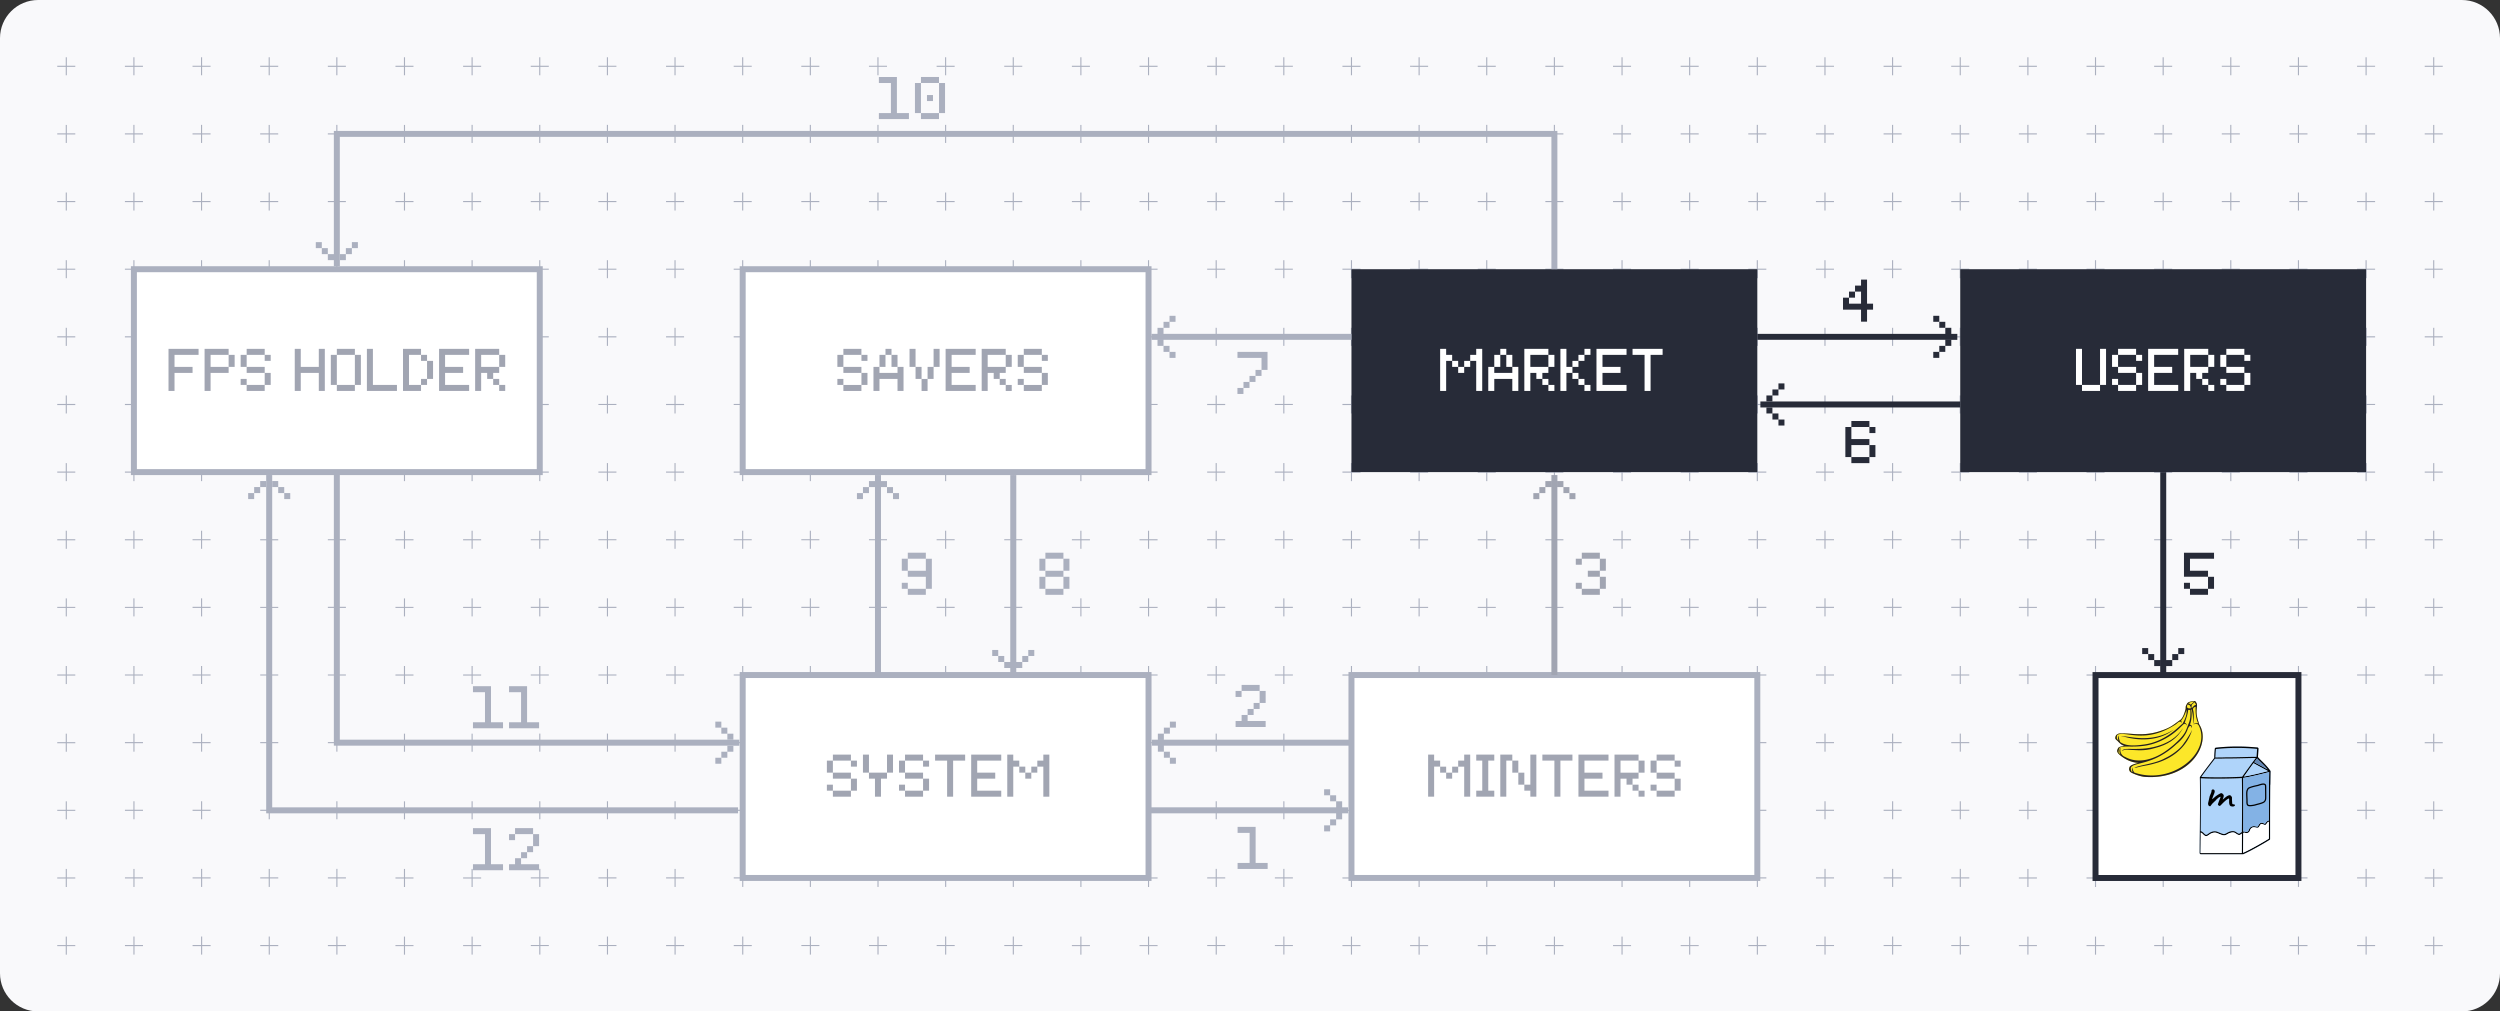
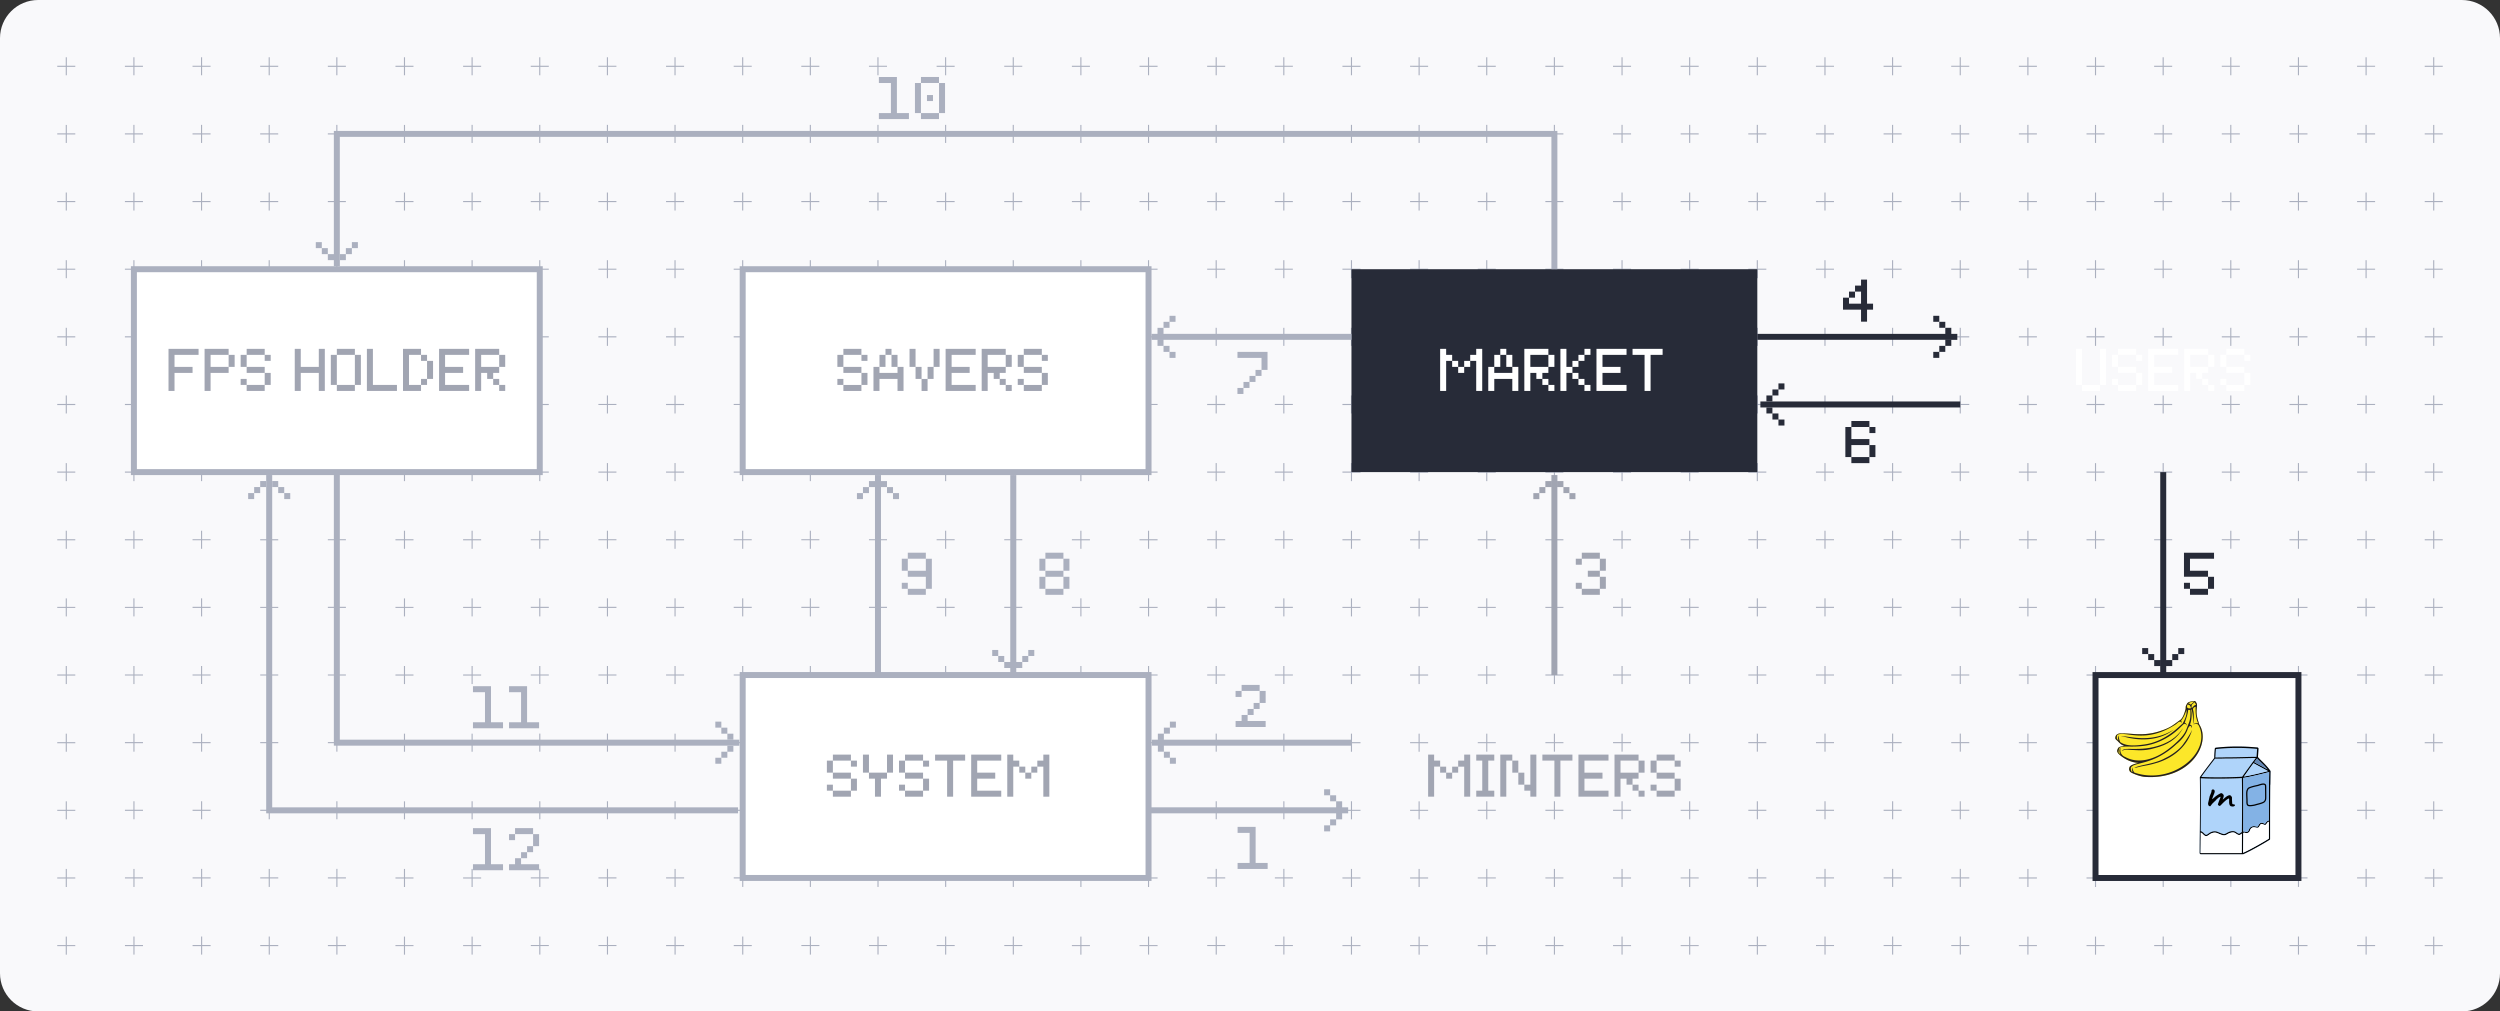
<svg xmlns="http://www.w3.org/2000/svg" width="786" height="318" fill="none">
  <rect width="100%" height="100%" fill="#333333" stroke="none" />
  <path fill="#F9F9FB" d="M0 12C0 5.373 5.373 0 12 0h762c6.627 0 12 5.373 12 12v294c0 6.627-5.373 12-12 12H12c-6.627 0-12-5.373-12-12V12Z" />
  <path stroke="#ABB0BF" stroke-miterlimit="10" stroke-width=".35" d="M464.6 20.84h5.67m-2.84 2.83V18m-2.83 24.1h5.67m-2.84 2.84v-5.67m-2.83 24.1h5.67m-2.84 2.83v-5.67m-2.83 24.11h5.67m-2.84 2.83V81.8m-2.83 24.1h5.67m-2.84 2.84v-5.67m-2.83 24.1h5.67m-2.84 2.83v-5.67m-2.83 24.1h5.67m-2.84 2.84v-5.67m-2.83 24.1h5.67m-2.84 2.84v-5.67m-2.83 24.1h5.67m-2.84 2.83v-5.67m-2.83 24.1h5.67m-2.84 2.84v-5.67m-2.83 24.1h5.67m-2.84 2.84v-5.67m-2.83 24.1h5.67m-2.84 2.83v-5.67m-2.83 24.1h5.67m-2.84 2.84v-5.67m-2.83 24.1h5.67m-2.84 2.84v-5.67M422.061 20.84h5.68m-2.841 2.83V18m-2.839 24.1h5.68m-2.841 2.84v-5.67m18.43-18.43H449m-2.83 2.83V18m-2.84 24.1H449m-2.83 2.84v-5.67m-24.109 24.1h5.68M424.9 66.2v-5.67m-2.839 24.11h5.68m-2.841 2.83V81.8m18.43-18.43H449m-2.83 2.83v-5.67m-2.84 24.11H449m-2.83 2.83V81.8m-24.109 24.1h5.68m-2.841 2.84v-5.67m-2.839 24.1h5.68M424.9 130v-5.67m18.43-18.43H449m-2.83 2.84v-5.67m-2.84 24.1H449m-2.83 2.83v-5.67m-24.109 24.1h5.68m-2.841 2.84v-5.67m-2.839 24.1h5.68m-2.841 2.84v-5.67m18.43-18.44H449m-2.83 2.84v-5.67m-2.84 24.1H449m-2.83 2.84v-5.67m-24.109 24.1h5.68m-2.841 2.83v-5.67m-2.839 24.1h5.68m-2.841 2.84v-5.67m18.43-18.43H449m-2.83 2.83v-5.67m-2.84 24.1H449m-2.83 2.84v-5.67m-24.109 24.1h5.68m-2.841 2.84v-5.67m-2.839 24.1h5.68m-2.841 2.83v-5.67m18.43-18.43H449m-2.83 2.84v-5.67m-2.84 24.1H449m-2.83 2.83v-5.67m-24.109 24.1h5.68m-2.841 2.84v-5.67m-2.839 24.1h5.68m-2.841 2.84v-5.67m18.43-18.44H449m-2.83 2.84v-5.67m-2.84 24.1H449m-2.83 2.84v-5.67M379.529 20.84h5.67m-2.83 2.83V18m-2.84 24.1h5.67m-2.83 2.84v-5.67m18.432-18.43h5.67m-2.84 2.83V18m-2.83 24.1h5.67m-2.84 2.84v-5.67m-24.102 24.1h5.67m-2.83 2.83v-5.67m-2.84 24.11h5.67m-2.83 2.83V81.8m18.432-18.43h5.67m-2.84 2.83v-5.67m-2.83 24.11h5.67m-2.84 2.83V81.8m-24.102 24.1h5.67m-2.83 2.84v-5.67m-2.84 24.1h5.67m-2.83 2.83v-5.67m18.432-18.43h5.67m-2.84 2.84v-5.67m-2.83 24.1h5.67m-2.84 2.83v-5.67m-24.102 24.1h5.67m-2.83 2.84v-5.67m-2.84 24.1h5.67m-2.83 2.84v-5.67m18.432-18.44h5.67m-2.84 2.84v-5.67m-2.83 24.1h5.67m-2.84 2.84v-5.67m-24.102 24.1h5.67m-2.83 2.83v-5.67m-2.84 24.1h5.67m-2.83 2.84v-5.67m18.432-18.43h5.67m-2.84 2.83v-5.67m-2.83 24.1h5.67m-2.84 2.84v-5.67m-24.102 24.1h5.67m-2.83 2.84v-5.67m-2.84 24.1h5.67m-2.83 2.83v-5.67m18.432-18.43h5.67m-2.84 2.84v-5.67m-2.83 24.1h5.67m-2.84 2.83v-5.67m-24.102 24.1h5.67m-2.83 2.84v-5.67m-2.84 24.1h5.67m-2.83 2.84v-5.67m18.432-18.44h5.67m-2.84 2.84v-5.67m-2.83 24.1h5.67m-2.84 2.84v-5.67M337 20.84h5.67m-2.84 2.83V18M337 42.1h5.67m-2.84 2.84v-5.67m18.43-18.43h5.68m-2.84 2.83V18m-2.84 24.1h5.68m-2.84 2.84v-5.67M337 63.37h5.67m-2.84 2.83v-5.67M337 84.64h5.67m-2.84 2.83V81.8m18.43-18.43h5.68m-2.84 2.83v-5.67m-2.84 24.11h5.68m-2.84 2.83V81.8M337 105.9h5.67m-2.84 2.84v-5.67m-2.83 24.1h5.67m-2.84 2.83v-5.67m18.43-18.43h5.68m-2.84 2.84v-5.67m-2.84 24.1h5.68M361.1 130v-5.67m-24.1 24.1h5.67m-2.84 2.84v-5.67M337 169.7h5.67m-2.84 2.84v-5.67m18.43-18.44h5.68m-2.84 2.84v-5.67m-2.84 24.1h5.68m-2.84 2.84v-5.67m-24.1 24.1h5.67m-2.84 2.83v-5.67m-2.83 24.1h5.67m-2.84 2.84v-5.67m18.43-18.43h5.68m-2.84 2.83v-5.67m-2.84 24.1h5.68m-2.84 2.84v-5.67M337 233.5h5.67m-2.84 2.84v-5.67m-2.83 24.1h5.67m-2.84 2.83v-5.67m18.43-18.43h5.68m-2.84 2.84v-5.67m-2.84 24.1h5.68m-2.84 2.83v-5.67m-24.1 24.1h5.67m-2.84 2.84v-5.67M337 297.3h5.67m-2.84 2.84v-5.67m18.43-18.44h5.68m-2.84 2.84v-5.67m-2.84 24.1h5.68m-2.84 2.84v-5.67M294.471 20.84h5.67m-2.84 2.83V18m-2.83 24.1h5.67m-2.84 2.84v-5.67m18.429-18.43h5.67m-2.83 2.83V18m-2.84 24.1h5.67m-2.83 2.84v-5.67m-24.099 24.1h5.67m-2.84 2.83v-5.67m-2.83 24.11h5.67m-2.84 2.83V81.8m18.429-18.43h5.67m-2.83 2.83v-5.67m-2.84 24.11h5.67m-2.83 2.83V81.8m-24.099 24.1h5.67m-2.84 2.84v-5.67m-2.83 24.1h5.67m-2.84 2.83v-5.67m18.429-18.43h5.67m-2.83 2.84v-5.67m-2.84 24.1h5.67m-2.83 2.83v-5.67m-24.099 24.1h5.67m-2.84 2.84v-5.67m-2.83 24.1h5.67m-2.84 2.84v-5.67m18.429-18.44h5.67m-2.83 2.84v-5.67m-2.84 24.1h5.67m-2.83 2.84v-5.67m-24.099 24.1h5.67m-2.84 2.83v-5.67m-2.83 24.1h5.67m-2.84 2.84v-5.67m18.429-18.43h5.67m-2.83 2.83v-5.67m-2.84 24.1h5.67m-2.83 2.84v-5.67m-24.099 24.1h5.67m-2.84 2.84v-5.67m-2.83 24.1h5.67m-2.84 2.83v-5.67m18.429-18.43h5.67m-2.83 2.84v-5.67m-2.84 24.1h5.67m-2.83 2.83v-5.67m-24.099 24.1h5.67m-2.84 2.84v-5.67m-2.83 24.1h5.67m-2.84 2.84v-5.67m18.429-18.44h5.67m-2.83 2.84v-5.67m-2.84 24.1h5.67m-2.83 2.84v-5.67M251.93 20.84h5.67m-2.83 2.83V18m-2.84 24.1h5.67m-2.83 2.84v-5.67m18.429-18.43h5.67m-2.84 2.83V18m-2.83 24.1h5.67m-2.84 2.84v-5.67m-24.099 24.1h5.67m-2.83 2.83v-5.67m-2.84 24.11h5.67m-2.83 2.83V81.8m18.429-18.43h5.67m-2.84 2.83v-5.67m-2.83 24.11h5.67m-2.84 2.83V81.8m-24.099 24.1h5.67m-2.83 2.84v-5.67m-2.84 24.1h5.67m-2.83 2.83v-5.67m18.429-18.43h5.67m-2.84 2.84v-5.67m-2.83 24.1h5.67m-2.84 2.83v-5.67m-24.099 24.1h5.67m-2.83 2.84v-5.67m-2.84 24.1h5.67m-2.83 2.84v-5.67m18.429-18.44h5.67m-2.84 2.84v-5.67m-2.83 24.1h5.67m-2.84 2.84v-5.67m-24.099 24.1h5.67m-2.83 2.83v-5.67m-2.84 24.1h5.67m-2.83 2.84v-5.67m18.429-18.43h5.67m-2.84 2.83v-5.67m-2.83 24.1h5.67m-2.84 2.84v-5.67m-24.099 24.1h5.67m-2.83 2.84v-5.67m-2.84 24.1h5.67m-2.83 2.83v-5.67m18.429-18.43h5.67m-2.84 2.84v-5.67m-2.83 24.1h5.67m-2.84 2.83v-5.67m-24.099 24.1h5.67m-2.83 2.84v-5.67m-2.84 24.1h5.67m-2.83 2.84v-5.67m18.429-18.44h5.67m-2.84 2.84v-5.67m-2.83 24.1h5.67m-2.84 2.84v-5.67M209.4 20.84h5.67m-2.84 2.83V18m-2.83 24.1h5.67m-2.84 2.84v-5.67m18.44-18.43h5.67m-2.84 2.83V18m-2.83 24.1h5.67m-2.84 2.84v-5.67m-24.1 24.1h5.67m-2.84 2.83v-5.67m-2.83 24.11h5.67m-2.84 2.83V81.8m18.44-18.43h5.67m-2.84 2.83v-5.67m-2.83 24.11h5.67m-2.84 2.83V81.8m-24.1 24.1h5.67m-2.84 2.84v-5.67m-2.83 24.1h5.67m-2.84 2.83v-5.67m18.44-18.43h5.67m-2.84 2.84v-5.67m-2.83 24.1h5.67M233.5 130v-5.67m-24.1 24.1h5.67m-2.84 2.84v-5.67m-2.83 24.1h5.67m-2.84 2.84v-5.67m18.44-18.44h5.67m-2.84 2.84v-5.67m-2.83 24.1h5.67m-2.84 2.84v-5.67m-24.1 24.1h5.67m-2.84 2.83v-5.67m-2.83 24.1h5.67m-2.84 2.84v-5.67m18.44-18.43h5.67m-2.84 2.83v-5.67m-2.83 24.1h5.67m-2.84 2.84v-5.67m-24.1 24.1h5.67m-2.84 2.84v-5.67m-2.83 24.1h5.67m-2.84 2.83v-5.67m18.44-18.43h5.67m-2.84 2.84v-5.67m-2.83 24.1h5.67m-2.84 2.83v-5.67m-24.1 24.1h5.67m-2.84 2.84v-5.67m-2.83 24.1h5.67m-2.84 2.84v-5.67m18.44-18.44h5.67m-2.84 2.84v-5.67m-2.83 24.1h5.67m-2.84 2.84v-5.67M166.869 20.84h5.67m-2.84 2.83V18m-2.83 24.1h5.67m-2.84 2.84v-5.67m18.432-18.43h5.67m-2.83 2.83V18m-2.84 24.1h5.67m-2.83 2.84v-5.67m-24.102 24.1h5.67m-2.84 2.83v-5.67m-2.83 24.11h5.67m-2.84 2.83V81.8m18.432-18.43h5.67m-2.83 2.83v-5.67m-2.84 24.11h5.67m-2.83 2.83V81.8m-24.102 24.1h5.67m-2.84 2.84v-5.67m-2.83 24.1h5.67m-2.84 2.83v-5.67m18.432-18.43h5.67m-2.83 2.84v-5.67m-2.84 24.1h5.67m-2.83 2.83v-5.67m-24.102 24.1h5.67m-2.84 2.84v-5.67m-2.83 24.1h5.67m-2.84 2.84v-5.67m18.432-18.44h5.67m-2.83 2.84v-5.67m-2.84 24.1h5.67m-2.83 2.84v-5.67m-24.102 24.1h5.67m-2.84 2.83v-5.67m-2.83 24.1h5.67m-2.84 2.84v-5.67m18.432-18.43h5.67m-2.83 2.83v-5.67m-2.84 24.1h5.67m-2.83 2.84v-5.67m-24.102 24.1h5.67m-2.84 2.84v-5.67m-2.83 24.1h5.67m-2.84 2.83v-5.67m18.432-18.43h5.67m-2.83 2.84v-5.67m-2.84 24.1h5.67m-2.83 2.83v-5.67m-24.102 24.1h5.67m-2.84 2.84v-5.67m-2.83 24.1h5.67m-2.84 2.84v-5.67m18.432-18.44h5.67m-2.83 2.84v-5.67m-2.84 24.1h5.67m-2.83 2.84v-5.67M124.33 20.84H130m-2.83 2.83V18m-2.84 24.1H130m-2.83 2.84v-5.67m18.43-18.43h5.67m-2.84 2.83V18m-2.83 24.1h5.67m-2.84 2.84v-5.67m-24.1 24.1H130m-2.83 2.83v-5.67m-2.84 24.11H130m-2.83 2.83V81.8m18.43-18.43h5.67m-2.84 2.83v-5.67m-2.83 24.11h5.67m-2.84 2.83V81.8m-24.1 24.1H130m-2.83 2.84v-5.67m-2.84 24.1H130m-2.83 2.83v-5.67m18.43-18.43h5.67m-2.84 2.84v-5.67m-2.83 24.1h5.67m-2.84 2.83v-5.67m-24.1 24.1H130m-2.83 2.84v-5.67m-2.84 24.1H130m-2.83 2.84v-5.67m18.43-18.44h5.67m-2.84 2.84v-5.67m-2.83 24.1h5.67m-2.84 2.84v-5.67m-24.1 24.1H130m-2.83 2.83v-5.67m-2.84 24.1H130m-2.83 2.84v-5.67m18.43-18.43h5.67m-2.84 2.83v-5.67m-2.83 24.1h5.67m-2.84 2.84v-5.67m-24.1 24.1H130m-2.83 2.84v-5.67m-2.84 24.1H130m-2.83 2.83v-5.67m18.43-18.43h5.67m-2.84 2.84v-5.67m-2.83 24.1h5.67m-2.84 2.83v-5.67m-24.1 24.1H130m-2.83 2.84v-5.67m-2.84 24.1H130m-2.83 2.84v-5.67m18.43-18.44h5.67m-2.84 2.84v-5.67m-2.83 24.1h5.67m-2.84 2.84v-5.67M81.8 20.84h5.67m-2.83 2.83V18M81.8 42.1h5.67m-2.83 2.84v-5.67m18.43-18.43h5.67m-2.84 2.83V18m-2.83 24.1h5.67m-2.84 2.84v-5.67m-24.1 24.1h5.67m-2.83 2.83v-5.67M81.8 84.64h5.67m-2.83 2.83V81.8m18.43-18.43h5.67m-2.84 2.83v-5.67m-2.83 24.11h5.67m-2.84 2.83V81.8m-24.1 24.1h5.67m-2.83 2.84v-5.67m-2.84 24.1h5.67M84.64 130v-5.67m18.43-18.43h5.67m-2.84 2.84v-5.67m-2.83 24.1h5.67M105.9 130v-5.67m-24.1 24.1h5.67m-2.83 2.84v-5.67m-2.84 24.1h5.67m-2.83 2.84v-5.67m18.43-18.44h5.67m-2.84 2.84v-5.67m-2.83 24.1h5.67m-2.84 2.84v-5.67m-24.1 24.1h5.67m-2.83 2.83v-5.67m-2.84 24.1h5.67m-2.83 2.84v-5.67m18.43-18.43h5.67m-2.84 2.83v-5.67m-2.83 24.1h5.67m-2.84 2.84v-5.67m-24.1 24.1h5.67m-2.83 2.84v-5.67m-2.84 24.1h5.67m-2.83 2.83v-5.67m18.43-18.43h5.67m-2.84 2.84v-5.67m-2.83 24.1h5.67m-2.84 2.83v-5.67m-24.1 24.1h5.67m-2.83 2.84v-5.67m-2.84 24.1h5.67m-2.83 2.84v-5.67m18.43-18.44h5.67m-2.84 2.84v-5.67m-2.83 24.1h5.67m-2.84 2.84v-5.67M39.27 20.84h5.67m-2.84 2.83V18m-2.83 24.1h5.67m-2.84 2.84v-5.67m18.43-18.43h5.67m-2.83 2.83V18m-2.84 24.1h5.67m-2.83 2.84v-5.67m-24.1 24.1h5.67M42.1 66.2v-5.67m-2.83 24.11h5.67m-2.84 2.83V81.8m18.43-18.43h5.67m-2.83 2.83v-5.67m-2.84 24.11h5.67m-2.83 2.83V81.8m-24.1 24.1h5.67m-2.84 2.84v-5.67m-2.83 24.1h5.67M42.1 130v-5.67m18.43-18.43h5.67m-2.83 2.84v-5.67m-2.84 24.1h5.67M63.37 130v-5.67m-24.1 24.1h5.67m-2.84 2.84v-5.67m-2.83 24.1h5.67m-2.84 2.84v-5.67m18.43-18.44h5.67m-2.83 2.84v-5.67m-2.84 24.1h5.67m-2.83 2.84v-5.67m-24.1 24.1h5.67m-2.84 2.83v-5.67m-2.83 24.1h5.67m-2.84 2.84v-5.67m18.43-18.43h5.67m-2.83 2.83v-5.67m-2.84 24.1h5.67m-2.83 2.84v-5.67m-24.1 24.1h5.67m-2.84 2.84v-5.67m-2.83 24.1h5.67m-2.84 2.83v-5.67m18.43-18.43h5.67m-2.83 2.84v-5.67m-2.84 24.1h5.67m-2.83 2.83v-5.67m-24.1 24.1h5.67m-2.84 2.84v-5.67m-2.83 24.1h5.67m-2.84 2.84v-5.67m18.43-18.44h5.67m-2.83 2.84v-5.67m-2.84 24.1h5.67m-2.83 2.84v-5.67M18 20.84h5.67m-2.83 2.83V18M18 42.1h5.67m-2.83 2.84v-5.67M18 63.37h5.67m-2.83 2.83v-5.67M18 84.64h5.67m-2.83 2.83V81.8M18 105.9h5.67m-2.83 2.84v-5.67M18 127.17h5.67M20.84 130v-5.67M18 148.43h5.67m-2.83 2.84v-5.67M18 169.7h5.67m-2.83 2.84v-5.67M18 190.97h5.67m-2.83 2.83v-5.67M18 212.23h5.67m-2.83 2.84v-5.67M18 233.5h5.67m-2.83 2.84v-5.67M18 254.77h5.67m-2.83 2.83v-5.67M18 276.03h5.67m-2.83 2.84v-5.67M18 297.3h5.67m-2.83 2.84v-5.67M762.33 20.84H768m-2.84 2.83V18m-2.83 24.1H768m-2.84 2.84v-5.67m-2.83 24.1H768m-2.84 2.83v-5.67m-2.83 24.11H768m-2.84 2.83V81.8m-2.83 24.1H768m-2.84 2.84v-5.67m-2.83 24.1H768m-2.84 2.83v-5.67m-2.83 24.1H768m-2.84 2.84v-5.67m-2.83 24.1H768m-2.84 2.84v-5.67m-2.83 24.1H768m-2.84 2.83v-5.67m-2.83 24.1H768m-2.84 2.84v-5.67m-2.83 24.1H768m-2.84 2.84v-5.67m-2.83 24.1H768m-2.84 2.83v-5.67m-2.83 24.1H768m-2.84 2.84v-5.67m-2.83 24.1H768m-2.84 2.84v-5.67M719.801 20.84h5.67m-2.84 2.83V18m-2.83 24.1h5.67m-2.84 2.84v-5.67m18.43-18.43h5.67m-2.831 2.83V18m-2.839 24.1h5.67m-2.831 2.84v-5.67m-24.099 24.1h5.67m-2.84 2.83v-5.67m-2.83 24.11h5.67m-2.84 2.83V81.8m18.43-18.43h5.67M743.9 66.2v-5.67m-2.839 24.11h5.67m-2.831 2.83V81.8m-24.099 24.1h5.67m-2.84 2.84v-5.67m-2.83 24.1h5.67m-2.84 2.83v-5.67m18.43-18.43h5.67m-2.831 2.84v-5.67m-2.839 24.1h5.67M743.9 130v-5.67m-24.099 24.1h5.67m-2.84 2.84v-5.67m-2.83 24.1h5.67m-2.84 2.84v-5.67m18.43-18.44h5.67m-2.831 2.84v-5.67m-2.839 24.1h5.67m-2.831 2.84v-5.67m-24.099 24.1h5.67m-2.84 2.83v-5.67m-2.83 24.1h5.67m-2.84 2.84v-5.67m18.43-18.43h5.67m-2.831 2.83v-5.67m-2.839 24.1h5.67m-2.831 2.84v-5.67m-24.099 24.1h5.67m-2.84 2.84v-5.67m-2.83 24.1h5.67m-2.84 2.83v-5.67m18.43-18.43h5.67m-2.831 2.84v-5.67m-2.839 24.1h5.67m-2.831 2.83v-5.67m-24.099 24.1h5.67m-2.84 2.84v-5.67m-2.83 24.1h5.67m-2.84 2.84v-5.67m18.43-18.44h5.67m-2.831 2.84v-5.67m-2.839 24.1h5.67m-2.831 2.84v-5.67M677.26 20.84h5.67m-2.83 2.83V18m-2.84 24.1h5.67m-2.83 2.84v-5.67m18.429-18.43h5.67m-2.84 2.83V18m-2.83 24.1h5.67m-2.84 2.84v-5.67m-24.099 24.1h5.67m-2.83 2.83v-5.67m-2.84 24.11h5.67m-2.83 2.83V81.8m18.429-18.43h5.67m-2.84 2.83v-5.67m-2.83 24.11h5.67m-2.84 2.83V81.8m-24.099 24.1h5.67m-2.83 2.84v-5.67m-2.84 24.1h5.67M680.1 130v-5.67m18.429-18.43h5.67m-2.84 2.84v-5.67m-2.83 24.1h5.67m-2.84 2.83v-5.67m-24.099 24.1h5.67m-2.83 2.84v-5.67m-2.84 24.1h5.67m-2.83 2.84v-5.67m18.429-18.44h5.67m-2.84 2.84v-5.67m-2.83 24.1h5.67m-2.84 2.84v-5.67m-24.099 24.1h5.67m-2.83 2.83v-5.67m-2.84 24.1h5.67m-2.83 2.84v-5.67m18.429-18.43h5.67m-2.84 2.83v-5.67m-2.83 24.1h5.67m-2.84 2.84v-5.67m-24.099 24.1h5.67m-2.83 2.84v-5.67m-2.84 24.1h5.67m-2.83 2.83v-5.67m18.429-18.43h5.67m-2.84 2.84v-5.67m-2.83 24.1h5.67m-2.84 2.83v-5.67m-24.099 24.1h5.67m-2.83 2.84v-5.67m-2.84 24.1h5.67m-2.83 2.84v-5.67m18.429-18.44h5.67m-2.84 2.84v-5.67m-2.83 24.1h5.67m-2.84 2.84v-5.67M634.73 20.84h5.671m-2.831 2.83V18m-2.84 24.1h5.671m-2.831 2.84v-5.67M656 20.84h5.67m-2.84 2.83V18M656 42.1h5.67m-2.84 2.84v-5.67m-24.1 24.1h5.671m-2.831 2.83v-5.67m-2.84 24.11h5.671m-2.831 2.83V81.8M656 63.37h5.67m-2.84 2.83v-5.67M656 84.64h5.67m-2.84 2.83V81.8m-24.1 24.1h5.671m-2.831 2.84v-5.67m-2.84 24.1h5.671M637.57 130v-5.67M656 105.9h5.67m-2.84 2.84v-5.67m-2.83 24.1h5.67m-2.84 2.83v-5.67m-24.1 24.1h5.671m-2.831 2.84v-5.67m-2.84 24.1h5.671m-2.831 2.84v-5.67M656 148.43h5.67m-2.84 2.84v-5.67M656 169.7h5.67m-2.84 2.84v-5.67m-24.1 24.1h5.671m-2.831 2.83v-5.67m-2.84 24.1h5.671m-2.831 2.84v-5.67M656 190.97h5.67m-2.84 2.83v-5.67m-2.83 24.1h5.67m-2.84 2.84v-5.67m-24.1 24.1h5.671m-2.831 2.84v-5.67m-2.84 24.1h5.671m-2.831 2.83v-5.67M656 233.5h5.67m-2.84 2.84v-5.67m-2.83 24.1h5.67m-2.84 2.83v-5.67m-24.1 24.1h5.671m-2.831 2.84v-5.67m-2.84 24.1h5.671m-2.831 2.84v-5.67M656 276.03h5.67m-2.84 2.84v-5.67M656 297.3h5.67m-2.84 2.84v-5.67M592.199 20.84h5.67m-2.84 2.83V18m-2.83 24.1h5.67m-2.84 2.84v-5.67m18.432-18.43h5.67m-2.83 2.83V18m-2.84 24.1h5.67m-2.83 2.84v-5.67m-24.102 24.1h5.67m-2.84 2.83v-5.67m-2.83 24.11h5.67m-2.84 2.83V81.8m18.432-18.43h5.67m-2.83 2.83v-5.67m-2.84 24.11h5.67m-2.83 2.83V81.8m-24.102 24.1h5.67m-2.84 2.84v-5.67m-2.83 24.1h5.67m-2.84 2.83v-5.67m18.432-18.43h5.67m-2.83 2.84v-5.67m-2.84 24.1h5.67m-2.83 2.83v-5.67m-24.102 24.1h5.67m-2.84 2.84v-5.67m-2.83 24.1h5.67m-2.84 2.84v-5.67m18.432-18.44h5.67m-2.83 2.84v-5.67m-2.84 24.1h5.67m-2.83 2.84v-5.67m-24.102 24.1h5.67m-2.84 2.83v-5.67m-2.83 24.1h5.67m-2.84 2.84v-5.67m18.432-18.43h5.67m-2.83 2.83v-5.67m-2.84 24.1h5.67m-2.83 2.84v-5.67m-24.102 24.1h5.67m-2.84 2.84v-5.67m-2.83 24.1h5.67m-2.84 2.83v-5.67m18.432-18.43h5.67m-2.83 2.84v-5.67m-2.84 24.1h5.67m-2.83 2.83v-5.67m-24.102 24.1h5.67m-2.84 2.84v-5.67m-2.83 24.1h5.67m-2.84 2.84v-5.67m18.432-18.44h5.67m-2.83 2.84v-5.67m-2.84 24.1h5.67m-2.83 2.84v-5.67M549.66 20.84h5.67m-2.83 2.83V18m-2.84 24.1h5.67m-2.83 2.84v-5.67m18.43-18.43h5.67m-2.83 2.83V18m-2.84 24.1h5.67m-2.83 2.84v-5.67m-24.11 24.1h5.67m-2.83 2.83v-5.67m-2.84 24.11h5.67m-2.83 2.83V81.8m18.43-18.43h5.67m-2.83 2.83v-5.67m-2.84 24.11h5.67m-2.83 2.83V81.8m-24.11 24.1h5.67m-2.83 2.84v-5.67m-2.84 24.1h5.67M552.5 130v-5.67m18.43-18.43h5.67m-2.83 2.84v-5.67m-2.84 24.1h5.67m-2.83 2.83v-5.67m-24.11 24.1h5.67m-2.83 2.84v-5.67m-2.84 24.1h5.67m-2.83 2.84v-5.67m18.43-18.44h5.67m-2.83 2.84v-5.67m-2.84 24.1h5.67m-2.83 2.84v-5.67m-24.11 24.1h5.67m-2.83 2.83v-5.67m-2.84 24.1h5.67m-2.83 2.84v-5.67m18.43-18.43h5.67m-2.83 2.83v-5.67m-2.84 24.1h5.67m-2.83 2.84v-5.67m-24.11 24.1h5.67m-2.83 2.84v-5.67m-2.84 24.1h5.67m-2.83 2.83v-5.67m18.43-18.43h5.67m-2.83 2.84v-5.67m-2.84 24.1h5.67m-2.83 2.83v-5.67m-24.11 24.1h5.67m-2.83 2.84v-5.67m-2.84 24.1h5.67m-2.83 2.84v-5.67m18.43-18.44h5.67m-2.83 2.84v-5.67m-2.84 24.1h5.67m-2.83 2.84v-5.67M507.131 20.84h5.67m-2.83 2.83V18m-2.84 24.1h5.67m-2.83 2.84v-5.67M528.4 20.84h5.67m-2.84 2.83V18m-2.83 24.1h5.67m-2.84 2.84v-5.67m-24.099 24.1h5.67m-2.83 2.83v-5.67m-2.84 24.11h5.67m-2.83 2.83V81.8M528.4 63.37h5.67m-2.84 2.83v-5.67m-2.83 24.11h5.67m-2.84 2.83V81.8m-24.099 24.1h5.67m-2.83 2.84v-5.67m-2.84 24.1h5.67m-2.83 2.83v-5.67M528.4 105.9h5.67m-2.84 2.84v-5.67m-2.83 24.1h5.67m-2.84 2.83v-5.67m-24.099 24.1h5.67m-2.83 2.84v-5.67m-2.84 24.1h5.67m-2.83 2.84v-5.67m18.429-18.44h5.67m-2.84 2.84v-5.67m-2.83 24.1h5.67m-2.84 2.84v-5.67m-24.099 24.1h5.67m-2.83 2.83v-5.67m-2.84 24.1h5.67m-2.83 2.84v-5.67m18.429-18.43h5.67m-2.84 2.83v-5.67m-2.83 24.1h5.67m-2.84 2.84v-5.67m-24.099 24.1h5.67m-2.83 2.84v-5.67m-2.84 24.1h5.67m-2.83 2.83v-5.67M528.4 233.5h5.67m-2.84 2.84v-5.67m-2.83 24.1h5.67m-2.84 2.83v-5.67m-24.099 24.1h5.67m-2.83 2.84v-5.67m-2.84 24.1h5.67m-2.83 2.84v-5.67m18.429-18.44h5.67m-2.84 2.84v-5.67m-2.83 24.1h5.67m-2.84 2.84v-5.67M485.859 20.84h5.67m-2.83 2.83V18m-2.84 24.1h5.67m-2.83 2.84v-5.67m-2.84 24.1h5.67m-2.83 2.83v-5.67m-2.84 24.11h5.67m-2.83 2.83V81.8m-2.84 24.1h5.67m-2.83 2.84v-5.67m-2.84 24.1h5.67m-2.83 2.83v-5.67m-2.84 24.1h5.67m-2.83 2.84v-5.67m-2.84 24.1h5.67m-2.83 2.84v-5.67m-2.84 24.1h5.67m-2.83 2.83v-5.67m-2.84 24.1h5.67m-2.83 2.84v-5.67m-2.84 24.1h5.67m-2.83 2.84v-5.67m-2.84 24.1h5.67m-2.83 2.83v-5.67m-2.84 24.1h5.67m-2.83 2.84v-5.67m-2.84 24.1h5.67m-2.83 2.84v-5.67" />
  <path fill="#fff" stroke="#ABB0BF" stroke-miterlimit="10" stroke-width="1.88" d="M297.3 212.23h-63.8v63.8h127.6v-63.8h-63.8Z" />
  <path fill="#A1A5B2" d="M261.861 242.92h-1.89v-3.78h1.89v3.78Zm0 5.67h-1.89v-1.89h1.89v1.89Zm5.67-9.45h-5.67v-1.89h5.67v1.89Zm0 5.67h-5.67v-1.89h5.67v1.89Zm0 5.67h-5.67v-1.89h5.67v1.89Zm1.89-9.45h-1.89v-1.89h1.89v1.89Zm0 7.56h-1.89v-3.78h1.89v3.78Zm3.78-5.67h-1.89v-5.67h1.89v5.67Zm3.78 1.89v5.67h-1.89v-5.67h-1.89v-1.89h5.67v1.89h-1.89Zm3.78-1.89h-1.89v-5.67h1.89v5.67Zm3.779 0h-1.89v-3.78h1.89v3.78Zm0 5.67h-1.89v-1.89h1.89v1.89Zm5.67-9.45h-5.67v-1.89h5.67v1.89Zm0 5.67h-5.67v-1.89h5.67v1.89Zm0 5.67h-5.67v-1.89h5.67v1.89Zm1.89-9.45h-1.89v-1.89h1.89v1.89Zm0 7.56h-1.89v-3.78h1.89v3.78Zm5.67-9.45h-3.78v-1.89h9.45v1.89h-3.78v11.34h-1.89v-11.34Zm9.46 9.45h7.56v1.89h-9.45v-13.23h9.45v1.89h-7.56v3.78h5.67v1.89h-5.67v3.78Zm11.34-7.56v9.45h-1.89v-13.23h1.89v1.89h1.89v1.89h-1.89Zm3.78 1.89h-1.89v-1.89h1.89v1.89Zm1.89 1.89h-1.89v-1.89h1.89v1.89Zm1.89-1.89h-1.89v-1.89h1.89v1.89Zm1.89-1.89h-1.89v-1.89h1.89v-1.89h1.89v13.23h-1.89v-9.45Z" />
-   <path fill="#fff" stroke="#ABB0BF" stroke-miterlimit="10" stroke-width="1.88" d="M488.7 212.23h-63.8v63.8h127.6v-63.8h-63.8Z" />
  <path fill="#A1A5B2" d="M450.89 241.03v9.45H449v-13.23h1.89v1.89h1.89v1.89h-1.89Zm3.78 1.89h-1.89v-1.89h1.89v1.89Zm1.89 1.89h-1.89v-1.89h1.89v1.89Zm1.89-1.89h-1.89v-1.89h1.89v1.89Zm1.89-1.89h-1.89v-1.89h1.89v-1.89h1.89v13.23h-1.89v-9.45Zm9.461-3.78v1.89h-1.89v9.45h1.89v1.89h-5.67v-1.89h1.89v-9.45h-1.89v-1.89h5.67Zm3.778 1.89v11.34h-1.89v-13.23h3.78v1.89h-1.89Zm3.78 3.78h-1.89v-3.78h1.89v3.78Zm1.89 3.78h-1.89v-3.78h1.89v3.78Zm1.89 0v-9.45h1.89v13.23h-1.89v-1.89h-1.89v-1.89h1.89Zm7.561-7.56h-3.78v-1.89h9.45v1.89h-3.78v11.34h-1.89v-11.34Zm9.45 9.45h7.56v1.89h-9.45v-13.23h9.45v1.89h-7.56v3.78h5.67v1.89h-5.67v3.78Zm17.01-11.34v1.89h-5.67v3.78h5.67v1.89h-1.89v1.89h-1.89v-1.89h-1.89v5.67h-1.89v-13.23h7.56Zm0 11.34h-1.89v-1.89h1.89v1.89Zm1.89-5.67h-1.89v-3.78h1.89v3.78Zm0 7.56h-1.89v-1.89h1.89v1.89Zm3.779-7.56h-1.89v-3.78h1.89v3.78Zm0 5.67h-1.89v-1.89h1.89v1.89Zm5.68-9.45h-5.67v-1.89h5.67v1.89Zm0 5.67h-5.67v-1.89h5.67v1.89Zm0 5.67h-5.67v-1.89h5.67v1.89Zm1.89-9.45h-1.89v-1.89h1.89v1.89Zm0 7.56h-1.89v-3.78h1.89v3.78Z" />
  <path fill="#ABB0BF" d="M281.99 35.55h3.78v1.89h-9.45v-1.89h3.78V26.1h-3.78v-1.89h5.67v11.34Zm7.56 0h-1.89V26.1h1.89v9.45Zm5.67-9.46h-5.67V24.2h5.67v1.89Zm0 11.35h-5.67v-1.89h5.67v1.89Zm-1.89-5.67h-1.89v-1.89h1.89v1.89Zm3.79 3.78h-1.89V26.1h1.89v9.45Z" />
  <path fill="#272B38" d="M488.7 84.64h-63.8v63.79h127.6V84.64h-63.8Z" />
  <path fill="#fff" stroke="#ABB0BF" stroke-miterlimit="10" stroke-width="1.88" d="M297.3 84.64h-63.8v63.79h127.6V84.64h-63.8Z" />
  <path fill="#fff" d="M454.669 113.46v9.45h-1.89v-13.23h1.89v1.89h1.89v1.89h-1.89Zm3.78 1.89h-1.89v-1.89h1.89v1.89Zm1.89 1.89h-1.89v-1.89h1.89v1.89Zm1.89-1.89h-1.89v-1.89h1.89v1.89Zm1.89-1.89h-1.89v-1.89h1.89v-1.89h1.89v13.23h-1.89v-9.45Zm5.681 5.67v3.78h-1.89v-7.56h1.89v1.89h5.67v-1.89h1.89v7.56h-1.89v-3.78h-5.67Zm1.89-3.78h-1.89v-3.78h1.89v3.78Zm1.89-3.78h-1.89v-1.89h1.89v1.89Zm1.89 3.78h-1.89v-3.78h1.89v3.78Zm11.34-5.67v1.89h-5.67v3.78h5.67v1.89h-1.89v1.89h-1.89v-1.89h-1.89v5.67h-1.89v-13.23h7.56Zm0 11.34h-1.89v-1.89h1.89v1.89Zm1.89-5.67h-1.89v-3.78h1.89v3.78Zm0 7.56h-1.89v-1.89h1.89v1.89Zm3.78-5.67v5.67h-1.89v-13.23h1.89v5.67h1.89v1.89h-1.89Zm3.78-1.89h-1.89v-1.89h1.89v1.89Zm0 3.78h-1.89v-1.89h1.89v1.89Zm1.89-5.67h-1.89v-1.89h1.89v1.89Zm0 7.56h-1.89v-1.89h1.89v1.89Zm1.89-9.45h-1.89v-1.89h1.89v1.89Zm0 11.34h-1.89v-1.89h1.89v1.89Zm3.78-1.89h7.56v1.89h-9.45v-13.23h9.45v1.89h-7.56v3.78h5.67v1.89h-5.67v3.78Zm13.23-9.45h-3.78v-1.89h9.45v1.89h-3.78v11.34h-1.89v-11.34Z" />
-   <path fill="#272B38" d="M680.101 84.64h-63.8v63.79h127.6V84.64h-63.8Z" />
  <path fill="#A1A5B2" d="M265.16 115.35h-1.89v-3.78h1.89v3.78Zm0 5.67h-1.89v-1.89h1.89v1.89Zm5.67-9.45h-5.67v-1.89h5.67v1.89Zm0 5.67h-5.67v-1.89h5.67v1.89Zm0 5.68h-5.67v-1.89h5.67v1.89Zm1.9-9.46h-1.89v-1.89h1.89v1.89Zm0 7.56h-1.89v-3.78h1.89v3.78Zm3.779-1.89v3.78h-1.89v-7.56h1.89v1.89h5.67v-1.89h1.89v7.56h-1.89v-3.78h-5.67Zm1.89-3.78h-1.89v-3.78h1.89v3.78Zm1.89-3.78h-1.89v-1.89h1.89v1.89Zm1.89 3.78h-1.89v-3.78h1.89v3.78Zm5.672 0h-1.89v-5.67h1.89v5.67Zm1.89 3.78h-1.89v-3.78h1.89v3.78Zm1.89 3.79h-1.89v-3.78h1.89v3.78Zm1.89-3.79h-1.89v-3.78h1.89v3.78Zm1.89-3.78h-1.89v-5.67h1.89v5.67Zm3.78 5.67h7.56v1.89h-9.45v-13.23h9.45v1.89h-7.56v3.78h5.67v1.89h-5.67v3.78Zm17.01-11.34v1.89h-5.67v3.78h5.67v1.89h-1.89v1.89h-1.89v-1.89h-1.89v5.67h-1.89v-13.23h7.56Zm0 11.34h-1.89v-1.89h1.89v1.89Zm1.89-5.67h-1.89v-3.78h1.89v3.78Zm0 7.57h-1.89v-1.89h1.89v1.89Zm3.779-7.57h-1.89v-3.78h1.89v3.78Zm0 5.67h-1.89v-1.89h1.89v1.89Zm5.68-9.45h-5.67v-1.89h5.67v1.89Zm0 5.67h-5.67v-1.89h5.67v1.89Zm0 5.68h-5.67v-1.89h5.67v1.89Zm1.89-9.46h-1.89v-1.89h1.89v1.89Zm0 7.56h-1.89v-3.78h1.89v3.78Z" />
  <path fill="#fff" stroke="#ABB0BF" stroke-miterlimit="10" stroke-width="1.88" d="M105.9 84.64H42.1v63.79h127.6V84.64h-63.8Z" />
  <path fill="#fff" d="M713.31 258.36a.782.782 0 0 0-.229.09c-.16.09-.291.28-.411.46s-.239.34-.389.43c-.02 0-.041.02-.061.02-.11.02-.22.01-.49-.1-.06-.02-.11-.05-.17-.07a2.13 2.13 0 0 0-.37-.14c-.25-.05-.489.13-.599.33-.07.11-.131.22-.181.31-.17.3-.319.56-.639.57-.13.02-.301-.02-.551-.07-.15-.03-.3-.07-.43-.08-.41-.04-.82.11-1.07.41-.18.2-.249.39-.319.57-.11.28-.221.58-.681.76-.34.14-.62.06-.85 0-.12-.03-.23-.06-.32-.05h-.01c-.07 0-.16.04-.25.08 0 .6-.03 3.18-.05 4.93 0 .46-.01.9-.01 1.3 2.16-.94 6.94-3.67 8.09-4.45v-.01c.01-.26.011-1.58.011-3.7v-1.59h-.021Zm-21.451 9.85h12.94c0-.43 0-.9.02-1.4v-1.01c.01-1.13.03-2.39.04-3.72-.06.04-.12.08-.17.13-.13.1-.27.2-.44.27-.18.08-.52.07-.84-.13-.13-.07-.25-.15-.37-.23-.19-.13-.38-.26-.58-.33-.48-.17-1.03 0-1.51.15-.22.09-.41.2-.59.3-.3.17-.58.34-.95.39-.48.08-1.14-.2-1.78-.47-.28-.12-.55-.23-.79-.31-.51-.14-1.11-.06-1.68.21-.21.1-.41.24-.6.38-.35.26-.69.5-1.05.43-.05 0-.1-.02-.14-.04h-.04c-.06-.03-.1-.05-.13-.06l-.08-.05c-.09-.06-.1-.06-.21-.16-.1-.09-.19-.18-.28-.27-.15-.15-.29-.3-.46-.4a.998.998 0 0 0-.25-.13v1.29c0 .48-.01.93-.02 1.35v.58c-.01 1.31-.03 2.34-.03 2.84v.38l-.01.01Z" />
  <path fill="#fff" stroke="#272B38" stroke-miterlimit="10" stroke-width="1.88" d="M658.831 276.04h63.8v-63.8h-63.8v63.8Z" />
  <path fill="#A1A5B2" d="M62.43 109.68v1.89h-7.56v3.78h5.67v1.89h-5.67v5.67h-1.89v-13.23h9.45Zm9.45 0v1.89h-5.67v3.78h5.67v1.89h-5.67v5.67h-1.89v-13.23h7.56Zm1.89 5.67h-1.89v-3.78h1.89v3.78Zm3.78 0h-1.89v-3.78h1.89v3.78Zm0 5.67h-1.89v-1.89h1.89v1.89Zm5.67-9.45h-5.67v-1.89h5.67v1.89Zm0 5.67h-5.67v-1.89h5.67v1.89Zm0 5.67h-5.67v-1.89h5.67v1.89Zm1.89-9.45h-1.89v-1.89h1.89v1.89Zm0 7.56h-1.89v-3.78h1.89v3.78Zm9.45-3.78v5.67h-1.89v-13.23h1.89v5.67h5.67v-5.67h1.89v13.23h-1.89v-5.67h-5.67Zm11.34 3.78h-1.89v-9.45h1.89v9.45Zm5.67-9.45h-5.67v-1.89h5.67v1.89Zm0 11.34h-5.67v-1.89h5.67v1.89Zm1.89-1.89h-1.89v-9.45h1.89v9.45Zm1.89 1.89v-13.23h1.89v11.34h7.56v1.89h-9.45Zm17.019-13.23v1.89h-3.78v9.45h3.78v1.89h-5.67v-13.23h5.67Zm1.89 3.78h-1.89v-1.89h1.89v1.89Zm0 7.56h-1.89v-1.89h1.89v1.89Zm1.89-1.89h-1.89v-5.67h1.89v5.67Zm3.78 1.89h7.56v1.89h-9.45v-13.23h9.45v1.89h-7.56v3.78h5.67v1.89h-5.67v3.78Zm17.012-11.34v1.89h-5.67v3.78h5.67v1.89h-1.89v1.89h-1.89v-1.89h-1.89v5.67h-1.89v-13.23h7.56Zm0 11.34h-1.89v-1.89h1.89v1.89Zm1.89-5.67h-1.89v-3.78h1.89v3.78Zm0 7.56h-1.89v-1.89h1.89v1.89Z" />
  <path fill="#ABB0BF" d="M104.961 41.16v42.53h1.89v-1.9h-.01V43.04h380.92v41.59h1.88V41.16h-384.68Zm-.001 38.74h-1.89v1.89h1.89V79.9Zm-1.89-1.89h-1.89v1.89h1.89v-1.89Zm-1.891-1.89h-1.89v1.89h1.89v-1.89Z" />
  <path fill="#ABB0BF" d="M108.74 79.9h-1.89v1.89h1.89V79.9Zm1.89-1.89h-1.89v1.89h1.89v-1.89Zm1.891-1.89h-1.89v1.89h1.89v-1.89Zm284.1 36.4h-7.56v-1.89h9.45v5.67h-1.89v-3.78Zm-5.68 11.34h-1.89v-1.89h1.89v1.89Zm1.9-1.89h-1.89v-1.89h1.89v1.89Zm1.89-1.89h-1.89v-1.89h1.89v1.89Zm1.89-1.89h-1.89v-1.89h1.89v1.89Zm28.278-11.35v-1.88h-62.87v1.89h1.89v-.01h60.98Zm-59.089-3.77h-1.89v1.89h1.89v-1.89Zm1.891-1.89h-1.89v1.89h1.89v-1.89Zm1.888-1.89h-1.89v1.89h1.89v-1.89Zm-3.779 7.56h-1.89v1.89h1.89v-1.89Zm1.891 1.89h-1.89v1.89h1.89v-1.89Zm1.888 1.89h-1.89v1.89h1.89v-1.89Z" />
  <path fill="#A1A5B2" d="M502.99 185.12h-5.67v1.89h5.67v-1.89Zm1.89-3.78h-1.89v3.78h1.89v-3.78Zm-7.56 1.89h-1.89v1.89h1.89v-1.89Zm0-7.57h-1.89v1.89h1.89v-1.89Zm5.671 3.78h-3.78v1.89h3.78v-1.89Zm1.889-3.78h-1.89v3.78h1.89v-3.78Zm-1.89-1.89h-5.67v1.89h5.67v-1.89Zm-11.45-22.52h-1.89v1.89h1.89v-1.89Zm1.889 1.89h-1.89v1.89h1.89v-1.89Zm1.891 1.9h-1.89v1.89h1.89v-1.89Zm-7.56-5.68v62.87h1.88v-60.98h.01v-1.89h-1.89Zm-.011 1.89h-1.89v1.89h1.89v-1.89Zm-1.888 1.89h-1.89v1.89h1.89v-1.89Zm-1.891 1.9h-1.89v1.89h1.89v-1.89Z" />
  <path fill="#272B38" d="M688.531 179.44h5.67v1.89h-7.56v-7.56h9.45v1.89h-7.56v3.78Zm0 5.68h-1.89v-1.89h1.89v1.89Zm5.67 1.88h-5.67v-1.89h5.67V187Zm1.89-1.88h-1.89v-3.78h1.89v3.78Zm-15.031-36.69h-1.88v60.99h-.01v1.89h.01v.92h1.88v-63.8Zm-1.891 59.1h-1.89v1.89h1.89v-1.89Zm-1.888-1.89h-1.89v1.89h1.89v-1.89Zm-1.891-1.89h-1.89v1.89h1.89v-1.89Zm7.561 3.78h-1.89v1.89h1.89v-1.89Zm1.888-1.89h-1.89v1.89h1.89v-1.89Zm1.891-1.89h-1.89v1.89h1.89v-1.89ZM586.999 97.36v3.78h-1.89v-3.78h-5.67v-3.78h1.89v1.89h3.78v-3.78h-1.89V89.8h1.89v-1.89h1.89v7.56h1.89v1.89h-1.89Zm-3.78-3.78h-1.89v-1.89h1.89v1.89Zm-1.149 46.35v3.78h-1.89v-9.45h1.89v3.78h5.67v1.89h-5.67Zm5.67-5.67h-5.67v-1.89h5.67v1.89Zm0 11.34h-5.67v-1.89h5.67v1.89Zm1.89-9.45h-1.89v-1.89h1.89v1.89Zm0 7.56h-1.89v-3.78h1.89v3.78Zm26.671-15.6v-1.88h-60.94v-.01h-1.9v1.89h62.84Zm-2.811-21.26h-1.89v1.89h1.89v-1.89Zm-1.889 1.89h-1.89v1.89h1.89v-1.89Zm-1.891 1.89h-1.89v1.89h1.89v-1.89Zm3.78-3.78h1.89v-1.89H552.5v1.88h60.99v.01Zm0-3.78h-1.89v1.89h1.89v-1.89Z" />
  <path fill="#272B38" d="M611.601 101.18h-1.89v1.89h1.89v-1.89Zm-1.891-1.89h-1.89v1.89h1.89v-1.89Zm-52.461 25.04h-1.89v1.89h1.89v-1.89Zm1.891-1.89h-1.89v1.89h1.89v-1.89Zm1.891-1.89h-1.89v1.89h1.89v-1.89Zm-3.782 7.56h-1.89V130h1.89v-1.89Zm1.891 1.89h-1.89v1.89h1.89V130Zm1.891 1.89h-1.89v1.89h1.89v-1.89Z" />
  <path fill="#ABB0BF" d="M394.77 271.31h3.78v1.89h-9.45v-1.89h3.78v-9.45h-3.78v-1.89h5.67v11.34Zm-4.419-52.19h-1.89v-1.89h1.89v1.89Zm1.9 7.56h5.67v1.89h-9.45v-1.89h1.89v-1.89h1.89v1.89Zm3.78-9.45h-5.67v-1.89h5.67v1.89Zm-1.89 7.56h-1.89v-1.89h1.89v1.89Zm1.89-1.89h-1.89v-1.89h1.89v1.89Zm1.89-1.89h-1.89v-3.78h1.89v3.78Zm-33.89 11.55h-1.89v1.88h62.76v-1.88h-60.87Zm1.888-1.9h-1.89v1.89h1.89v-1.89Zm1.891-1.89h-1.89v1.89h1.89v-1.89Zm1.891-1.89h-1.89v1.89h1.89v-1.89Zm-3.782 7.56h-1.89v1.89h1.89v-1.89Zm1.891 1.9h-1.89v1.89h1.89v-1.89Zm1.891 1.89h-1.89v1.89h1.89v-1.89Zm52.269 17.48h-1.89v1.89h1.89v-1.89Zm-1.891 1.89h-1.89v1.89h1.89v-1.89Zm-1.888 1.89h-1.89v1.89h1.89v-1.89Zm3.779-5.67H361.1v1.89h62.76v-1.89h-1.89Zm0-1.89h-1.89v1.89h1.89v-1.89Zm-1.891-1.89h-1.89v1.89h1.89v-1.89Zm-1.888-1.89h-1.89v1.89h1.89v-1.89Zm-89.522-68.71h-1.89v-3.78h1.89v3.78Zm0 5.68h-1.89v-3.78h1.89v3.78Zm5.67-9.46h-5.67v-1.89h5.67v1.89Zm0 5.68h-5.67v-1.89h5.67v1.89Zm0 5.67h-5.67v-1.89h5.67v1.89Zm1.89-7.57h-1.89v-3.78h1.89v3.78Zm0 5.68h-1.89v-3.78h1.89v3.78Zm-50.819-5.68h-1.89v-3.78h1.89v3.78Zm0 5.68h-1.89v-1.89h1.89v1.89Zm5.67-9.46h-5.67v-1.89h5.67v1.89Zm0 5.68h-5.67v-1.89h5.67v-3.78h1.89v9.45h-1.89v-3.78Zm0 5.67h-5.67v-1.89h5.67v1.89Zm-12.21-35.76h-1.89v1.89h1.89v-1.89Zm1.889 1.89h-1.89v1.89h1.89v-1.89Zm1.891 1.89h-1.89v1.89h1.89v-1.89Zm-7.56-5.67v62.87h1.89v-62.87h-1.89Zm-.001 1.89h-1.89v1.89h1.89v-1.89Zm-1.888 1.89h-1.89v1.89h1.89v-1.89Zm-1.891 1.89h-1.89v1.89h1.89v-1.89Zm48.21-5.67h-1.9v58.77h-1.89v1.89h1.89v1.89h1.89v-1.89h1.89v-1.89h-1.88v-58.77Zm-3.79 56.88h-1.89v1.89h1.89v-1.89Zm-1.891-1.89h-1.89v1.89h1.89v-1.89Zm9.451 1.89h-1.89v1.89h1.89v-1.89Zm1.889-1.89h-1.89v1.89h1.89v-1.89Zm-170.81 22.73h3.78v1.89h-9.45v-1.89h3.78v-9.45h-3.78v-1.89h5.67v11.34Zm11.34 0h3.78v1.89h-9.45v-1.89h3.78v-9.45h-3.78v-1.89h5.67v11.34Zm-11.34 44.63h3.78v1.89h-9.45v-1.89h3.78v-9.45h-3.78v-1.89h5.67v11.34Zm7.56-7.57h-1.89v-1.89h1.89v1.89Zm1.89 7.57h5.67v1.89h-9.45v-1.89h1.89v-1.89h1.89v1.89Zm3.78-9.46h-5.67v-1.89h5.67v1.89Zm-1.89 7.57h-1.89v-1.89h1.89v1.89Zm1.89-1.9h-1.89v-1.89h1.89v1.89Zm1.89-1.89h-1.89v-3.78h1.89v3.78Z" />
  <path fill="#ABB0BF" d="M85.58 151.24v-1.89h-1.89v106.36h148.359v-1.88H85.579V151.24Zm144.99 83.21h-1.89v1.89h1.89v-1.89Zm-1.891 1.89h-1.89v1.89h1.89v-1.89Z" />
  <path fill="#ABB0BF" d="M226.79 238.23h-1.89v1.89h1.89v-1.89Zm3.781-5.67h-123.73V148.4h-1.88v86.04h125.61v.01h1.89v-1.89h-1.89Z" />
  <path fill="#ABB0BF" d="M230.57 230.67h-1.89v1.89h1.89v-1.89Zm-1.891-1.89h-1.89v1.89h1.89v-1.89Zm-1.889-1.9h-1.89v1.89h1.89v-1.89ZM87.47 151.24h-1.89v1.89h1.89v-1.89Zm1.89 1.89h-1.89v1.89h1.89v-1.89Zm1.89 1.89h-1.89v1.89h1.89v-1.89Zm-7.56-3.78H81.8v1.89h1.89v-1.89Zm-1.89 1.89h-1.89v1.89h1.89v-1.89Zm-1.89 1.89h-1.89v1.89h1.89v-1.89Z" />
  <path fill="#fff" d="M654.579 121.02h-1.89v-11.34h1.89v11.34Zm5.67 1.89h-5.67v-1.89h5.67v1.89Zm1.89-1.89h-1.89v-11.34h1.89v11.34Zm3.78-5.67h-1.89v-3.78h1.89v3.78Zm0 5.67h-1.89v-1.89h1.89v1.89Zm5.67-9.45h-5.67v-1.89h5.67v1.89Zm0 5.67h-5.67v-1.89h5.67v1.89Zm0 5.67h-5.67v-1.89h5.67v1.89Zm1.89-9.45h-1.89v-1.89h1.89v1.89Zm0 7.56h-1.89v-3.78h1.89v3.78Zm3.78 0h7.56v1.89h-9.45v-13.23h9.45v1.89h-7.56v3.78h5.67v1.89h-5.67v3.78Zm17.012-11.34v1.89h-5.67v3.78h5.67v1.89h-1.89v1.89h-1.89v-1.89h-1.89v5.67h-1.89v-13.23h7.56Zm0 11.34h-1.89v-1.89h1.89v1.89Zm1.89-5.67h-1.89v-3.78h1.89v3.78Zm0 7.56h-1.89v-1.89h1.89v1.89Zm3.79-7.56h-1.89v-3.78h1.89v3.78Zm0 5.67h-1.89v-1.89h1.89v1.89Zm5.67-9.45h-5.67v-1.89h5.67v1.89Zm0 5.67h-5.67v-1.89h5.67v1.89Zm0 5.67h-5.67v-1.89h5.67v1.89Zm1.89-9.45h-1.89v-1.89h1.89v1.89Zm0 7.56h-1.89v-3.78h1.89v3.78Z" />
  <path fill="#FCE729" d="M691.44 227.76c-.31-1.05-.7-2.12-.8-3.22-.16-1.82.33-2.73-.03-3.46-.08-.15-.33-.59-.49-.66-.21-.08-.99.07-1.2.11-.71.14-1.25.35-1.46 1-.34.46-.26.85-.31 1.37-.81 3.24-1.86 3.58-1.91 3.6-2.27 1.66-2.93 2.33-6.43 3.45-2.7.86-5.45 1.03-8.25.8-3.94-.33-4.43-.1-4.44-.1-.63.22-.97.55-1.06 1.18-.02.13-.17.46.54.98.02.02.05.04.08.06.46.47 1.19 1.36 2.18 1.61-.58.16-1.4.26-1.7.47-.02.08-.22.19-.24.28-.51.93-.24 1.19.06 1.66.5.55 3.08 2.87 6.37 2.94-.5.18-2.75.59-2.89 1.53-.05.36-.18.34.04.92.02.04.03.08.05.12.16.4.86.69 1.56.98 1.08.45 2.37.81 3.24.87 14.31 1.02 20.97-10.53 17.09-16.5" />
  <path fill="#231F20" d="M670.36 235.79c1.47.11 2.93.16 4.4-.01.96-.11 1.91-.32 2.83-.61 3.68-.91 7.06-2.92 8.77-6.31-1.36 2.12-3.28 3.81-6.04 4.97-2.87 1.22-5.89 1.66-8.99 1.63-.73 0-1.46-.03-2.18-.01-.72.02-1.56 0-2.06.61.6-.24 1.03-.39 1.67-.37.54.02 1.07.07 1.61.11" />
  <path fill="#231F20" d="M683.52 229.33c-7.66 4.85-14.98 1.68-16.76 2.2.56-.05 1.21.13 2.13.36 5.07 1.18 10.6.69 14.63-2.57m-5.33 10.51c5.83-1.81 9.67-5.76 11.01-10.34-.03.05-.06.1-.08.15 0-.02.02-.05.02-.07-.3.78-1.971 3.34-2.031 3.42l-.26.37c-.32.36-.73 1.43-3.06 3.15a18.612 18.612 0 0 1-3.159 1.9c-3.31 1.83-8.15 2.08-9.61 3.04 1-.13 1.149-.31 3.589-.75 1.21-.22 2.401-.51 3.581-.88" />
  <path fill="#231F20" d="M671.03 242.88c-.07-.1-.14-.2-.2-.3a3.2 3.2 0 0 1-.29-.62c-.08-.22-.13-.44-.17-.69-.09.23-.11.5-.07.75.03.24.12.47.23.68-.15-.06-.3-.11-.45-.17-.02-.26-.16-.35-.16-1.07.62-2.02 6.97-.55 14.42-7.57 1.72-1.36 3-3.07 3.56-4.9.22-.36.49-.85.77-.77.26.08.29.52.32.69.29-.67-.07-1.1-.5-1.06.44-.94.76-2.94.41-4.75.05-.03.1-.06.15-.1.33 1.47.45 2 .5 4.62 0 .06.1-.4.1-.46.27-4.34-.36-3.59-.1-4.5.23-.28.46-.39.77-.45-.02 0-.02 0 0 0-.11 1.76.05 3.73.84 5.32-.7-.52-1.47-.09-1.47.44.21-.64 1.25-.75 1.75.46 3.7 8.4-8.64 18.5-20.43 14.46l.02-.01Zm-2.94-4.9c-.39-.22-.63-.25-1.06-.85-.47-.65-.42-1.33-.37-2.11-.41.66-.45 1.6.13 2.21-.4-.26-.73-.54-.72-.75.02-1 .32-1.3.37-1.45 1.46-.65 3.6 0 7.65-.54 1.58-.17 6.62-1.17 11.21-5.61 1.25-1.21 1.29-1.33 1.58-1.31.31.02.55.33.65.6.01-.42-.26-.81-.65-.91.4-1.33.97-2.63 1.08-4.09.21.06.43.06.65.01.12.86.04 1.88 0 2.44-.09.61-.23 1.21-.47 1.78-.33.81-.6 1.65-.97 2.44-.43.91-1.24 1.92-1.99 2.67-1.29 1.29-2.43 2.3-3.92 3.37-3.75 2.72-8.84 4.49-13.17 2.08v.02Zm-1.5-4.7c-.36-.74-.45-1.51-.57-2.05-.17.43-.18 1.04.05 1.58-.19-.17-.42-.37-.5-.56-.07-.18-.07-.8.11-1.16.08-.06.16-.11.25-.15 2.62-1.08 8.67 2.98 18.1-3.18.33-.22.59-.53.93-.73.16-.09.34-.17.53-.14.39.07.42.4.42.54 0-.03.02-.07.03-.1 0-.04.01-.08.01-.11.02-.38-.22-.52-.27-.55.47-.57 1.06-1.56 1.42-2.55.21-.47.34-.92.37-.99 0 1.16.05 2.02-1.26 4.36l-.04.07c-1.1.76-5.25 5.63-12.2 6.53-2.42.31-5.4.65-7.4-.81h.02Zm21.15-11.78c.15.07.36-.02.78.31.16.26.26.55.31.85-.93.18-.96-.1-1.22-.26 0-.01 0 0-.04-.09.03-.28.06-.56.18-.81h-.01Zm2.12-.93s0 .02.01.03c-.07 0-1.1.95-1.11.97-.15-.21-.45-.4-.77-.41.43-.41 1.26-.56 1.87-.58v-.01Zm.09.19c.42.69.36.54.45.89-.55-.01-.91.62-1.3.97-.15-.47-.05-.72.02-1.08.32-.31.75-.66.83-.78Zm1.49 7c-.31-1.05-.7-2.12-.8-3.22-.16-1.82.33-2.73-.03-3.46-.08-.15-.33-.59-.49-.66-.21-.08-.99.07-1.2.11-.71.14-1.25.35-1.46 1-.34.46-.26.85-.31 1.37-.81 3.24-1.86 3.58-1.91 3.6-2.27 1.66-2.93 2.33-6.43 3.45-2.7.86-5.45 1.03-8.25.8-3.94-.33-4.43-.1-4.44-.1-.63.22-.97.55-1.06 1.18-.02.13-.17.46.54.98.02.02.05.04.08.06.46.47 1.19 1.36 2.18 1.61-.58.16-1.4.26-1.7.47-.02.08-.22.19-.24.28-.51.93-.24 1.19.06 1.66.5.55 3.08 2.87 6.37 2.94-.5.18-2.75.59-2.89 1.53-.05.36-.18.34.04.92.02.04.03.08.05.12.16.4.86.69 1.56.98 1.08.45 2.37.81 3.24.87 14.31 1.02 20.97-10.53 17.09-16.5" />
  <path fill="#AFD4FA" d="M713.76 246.72c-.04 4.03-.05 8.26-.05 11.4v5.74s0 .02-.01.02c0 0 0 .01-.01.02v.03s0 .01-.02.02l-.02.02s-.02.02-.03.02c-.05.04-.11.08-.18.12 0 0-.01 0-.02.01-.78.5-2.43 1.47-4.12 2.4-.03.01-.05.03-.08.04-.4.22-.81.44-1.2.65-.06.03-.12.06-.18.1-.2.1-.39.2-.58.3h-.02c-.17.09-.34.17-.5.25-.09.05-.18.09-.27.14-.1.05-.19.1-.29.14-.06.03-.11.05-.17.08-.08.04-.16.08-.24.11-.07.03-.13.06-.19.09-.09.04-.17.07-.24.11-.03.01-.07.03-.1.04h-13.27c-.22 0-.4-.18-.4-.4v-.07c0-.27 0-1.44.02-3.33v-.5c.06-4.38.14-12.24.07-18.13 0-.55-.02-1.06-.02-1.55v-.25c0-.02.02-.05.04-.07.88-1.23 1.82-2.48 2.76-3.72.56-.74 1.13-1.48 1.69-2.21l.03-.04v-.49c.04-.91.06-1.28.17-2.39 0-.02 0-.05.01-.07.04-.13.14-.24.27-.27.02 0 .04 0 .07-.01 3.84-.43 7.88-.48 12.05-.15.33.03.65.05.98.08.22.02.37.21.36.42l-.17 2.62s.05.06.07.08c.02.02.04.04.05.06.03.04.06.07.1.11.02.02.04.04.05.06l.1.11s.03.04.05.05c.04.04.07.08.11.12l.05.05c.04.04.08.09.13.13l.04.04.16.16c.11.11.23.22.34.34h.01c.81.81 1.72 1.7 2.63 2.96.02.03.04.06.05.1.01.04.02.09.02.14-.02.73-.03 1.48-.04 2.25l-.03 1.91-.03.01Z" />
  <path fill="#000" d="M713.76 246.72c-.04 4.03-.05 8.26-.05 11.4v5.74s0 .02-.01.02c0 0 0 .01-.01.02v.03s0 .01-.02.02l-.02.02s-.02.02-.03.02c-.05.04-.11.08-.18.12 0 0-.01 0-.02.01-.78.5-2.43 1.47-4.12 2.4-.03.01-.05.03-.08.04-.4.22-.81.44-1.2.65-.06.03-.12.06-.18.1-.2.1-.39.2-.58.3h-.02c-.17.09-.34.17-.5.25-.09.05-.18.09-.27.14-.1.05-.19.1-.29.14-.06.03-.11.05-.17.08-.08.04-.16.08-.24.11-.07.03-.13.06-.19.09-.09.04-.17.07-.24.11-.03.01-.07.03-.1.04h-13.27c-.22 0-.4-.18-.4-.4v-.07c0-.27 0-1.44.02-3.33v-.5c.06-4.38.14-12.24.07-18.13 0-.55-.02-1.06-.02-1.55v-.25c0-.02.02-.05.04-.07.88-1.23 1.82-2.48 2.76-3.72.56-.74 1.13-1.48 1.69-2.21l.03-.04v-.49c.04-.91.06-1.28.17-2.39 0-.02 0-.05.01-.07.04-.13.14-.24.27-.27.02 0 .04 0 .07-.01 3.84-.43 7.88-.48 12.05-.15.33.03.65.05.98.08.22.02.37.21.36.42l-.17 2.62s.05.06.07.08c.02.02.04.04.05.06.03.04.06.07.1.11.02.02.04.04.05.06l.1.11s.03.04.05.05c.04.04.07.08.11.12l.05.05c.04.04.08.09.13.13l.04.04.16.16c.11.11.23.22.34.34h.01c.81.81 1.72 1.7 2.63 2.96.02.03.04.06.05.1.01.04.02.09.02.14-.02.73-.03 1.48-.04 2.25l-.03 1.91-.03.01Zm-21.47-2.73c-.07.1-.14.19-.21.28 1.63.1 3.7.12 5.2.12 3.23 0 6.32-.1 7.67-.19.03-.04.06-.09.09-.13.01-.02.03-.04.04-.06.04-.05.08-.11.12-.17a.55.55 0 0 1 .07-.09l.08-.11c.09-.13.18-.26.28-.39.07-.11.15-.21.23-.32l.07-.1c.05-.07.1-.15.16-.22.03-.04.06-.08.09-.13.05-.07.1-.14.15-.2.03-.05.07-.09.1-.14.05-.06.09-.13.14-.19.03-.05.07-.09.1-.14.05-.07.09-.13.14-.19.03-.05.07-.09.1-.14.05-.06.09-.13.14-.19.04-.05.07-.1.11-.15.04-.06.09-.12.13-.18.04-.05.07-.1.11-.15.05-.06.09-.12.13-.19.03-.05.07-.09.1-.14.05-.06.09-.13.14-.19.03-.05.07-.09.1-.14.05-.06.09-.13.14-.19.03-.04.07-.09.1-.14.05-.07.1-.13.15-.2l.09-.12c.05-.07.1-.14.16-.21.03-.03.05-.07.08-.1.07-.09.14-.18.2-.27 0-.01.02-.02.03-.03.08-.1.15-.2.22-.3.02-.03.05-.06.07-.09.05-.06.09-.12.14-.18h-1.06c-.14 0-.27 0-.41.01h-.24c-.2 0-.4 0-.59.02h-.13c-2.16.06-4.4.12-6.68.12-.25 0-.57 0-.92.01-.21 0-.43 0-.65.02h-.77c-.34 0-.66.01-.96.01h-.45c-.18.25-.36.49-.55.73-.05.06-.09.12-.14.18l-.42.54-.19.25-.36.48c-.07.09-.14.19-.22.28-.11.15-.22.3-.34.45-.08.1-.15.2-.22.3-.11.14-.22.29-.32.43-.08.1-.16.21-.23.31-.1.14-.21.28-.31.42-.08.11-.16.21-.24.32-.1.14-.2.27-.3.41l-.24.33-.02.05Zm-.37 17.35c.16.03.32.1.47.21.2.13.36.29.52.45.09.09.17.17.26.25.06.053.114.093.16.12l.08.05s.05.02.07.04h.01c.02 0 .05.02.07.02.2.04.47-.16.75-.36.2-.14.42-.31.66-.42.66-.32 1.36-.41 1.97-.24.26.08.55.2.83.32.56.23 1.19.5 1.56.44.29-.04.53-.18.81-.34.2-.11.4-.23.65-.33.55-.19 1.18-.37 1.78-.15.25.09.47.24.67.38.12.08.23.16.35.22.23.14.43.13.49.1.12-.05.23-.13.35-.22.12-.09.24-.18.38-.25.01 0 .02-.01.04-.02.07-7.3.07-12.83 0-16.88v-.12c-1.61.11-4.79.19-7.58.19-1.55 0-3.7-.02-5.36-.13 0 .25 0 .51.01.77v.44c.02 1.11.03 2.34.03 3.67.01 4.21-.03 8.71-.06 11.8l.03-.01Zm13.62-17.26s-.03.04-.04.06c.06 0 .11-.02.17-.03 1.87-.31 5.35-1.15 7.38-1.68-.77-.41-1.75-.95-2.71-1.47-.66-.36-1.29-.7-1.83-1-.02.02-.03.05-.05.07-.04.05-.08.1-.12.16-.04.06-.08.11-.12.17-.04.05-.08.11-.12.16-.04.05-.08.11-.12.17-.04.05-.08.11-.12.16-.04.06-.09.12-.13.18-.04.05-.08.1-.11.16-.04.06-.09.12-.13.18-.04.05-.08.11-.12.16-.04.06-.09.12-.13.18-.04.05-.08.11-.11.16-.04.06-.09.12-.13.18-.04.05-.08.11-.11.16-.05.07-.1.13-.14.2-.03.04-.06.09-.09.13-.05.06-.09.13-.14.19-.04.05-.07.1-.11.15-.03.04-.06.09-.09.13-.04.06-.09.12-.13.19-.08.11-.16.22-.23.32-.1.14-.2.28-.3.41-.04.06-.08.12-.13.18l.01-.03Zm4.11-5.64c-.28.37-.58.76-.89 1.19.53.29 1.14.62 1.79.97.83.45 1.68.92 2.39 1.3-.02-.02-.04-.05-.06-.07-.03-.04-.06-.07-.09-.11-.03-.03-.05-.06-.08-.09s-.06-.07-.09-.1-.05-.06-.08-.09-.06-.07-.09-.1-.05-.06-.07-.08c-.03-.03-.06-.07-.09-.1a.572.572 0 0 0-.07-.08c-.03-.03-.06-.06-.09-.1-.02-.03-.05-.05-.07-.08l-.09-.09c-.02-.03-.05-.05-.07-.07l-.09-.09-.07-.07-.09-.09-.07-.07-.09-.09-.06-.06-.09-.09-.06-.06-.09-.09c-.02-.02-.04-.03-.05-.05l-.11-.11-.04-.04c-.05-.05-.1-.1-.15-.14l-.02-.02-.27-.27c-.02-.01-.03-.03-.05-.04l-.26-.26-.05-.05c-.09-.09-.17-.17-.25-.26l-.04-.04c-.08-.09-.17-.18-.25-.27v-.04Zm3.76 4.31c-2 .53-6.29 1.58-8.15 1.83.03 1.51.04 3.25.05 5.19.01 3.2 0 7.03-.04 11.69.07-.02.14-.04.22-.04.16-.01.31.02.45.06.2.05.39.1.6.01.3-.12.36-.28.45-.53.07-.2.17-.44.39-.69.34-.39.87-.59 1.42-.54.15.02.32.05.47.09.14.03.35.08.41.07h.04c.09 0 .15-.1.31-.37.06-.1.12-.2.19-.32.22-.38.64-.59 1.03-.52.17.03.31.1.46.16.05.02.11.05.16.07.15.06.21.07.23.08.07-.05.15-.17.23-.28.14-.21.3-.44.55-.58.13-.07.27-.12.43-.15 0-3.15 0-7.2.05-11.09v-.14c0-.64.02-1.27.03-1.9v-.16c0-.56.02-1.11.03-1.66v-.27l-.01-.01Zm-.1 15.61c-.09.02-.16.05-.23.09-.16.09-.29.28-.41.46s-.24.34-.39.43c-.02 0-.04.02-.06.02-.11.02-.22.01-.49-.1-.06-.02-.11-.05-.17-.07a2.13 2.13 0 0 0-.37-.14c-.25-.05-.49.13-.6.33-.07.11-.13.22-.18.31-.17.3-.32.56-.64.57-.13.02-.3-.02-.55-.07-.15-.03-.3-.07-.43-.08-.41-.04-.82.11-1.07.41-.18.2-.25.39-.32.57-.11.28-.22.58-.68.76-.34.14-.62.06-.85 0-.12-.03-.23-.06-.32-.05h-.01c-.07 0-.16.04-.25.08 0 .6-.03 3.18-.05 4.93 0 .46-.01.9-.01 1.3 2.16-.94 6.94-3.67 8.09-4.45v-.01c.01-.26.01-1.58.01-3.7v-1.59h-.02Zm-21.45 9.85h12.94c0-.43 0-.9.02-1.4v-1.01c.01-1.13.03-2.39.04-3.72-.06.04-.12.08-.17.13-.13.1-.27.2-.44.27-.18.08-.52.07-.84-.13-.13-.07-.25-.15-.37-.23-.19-.13-.38-.26-.58-.33-.48-.17-1.03 0-1.51.15-.22.09-.41.2-.59.3-.3.17-.58.34-.95.39-.48.08-1.14-.2-1.78-.47-.28-.12-.55-.23-.79-.31-.51-.14-1.11-.06-1.68.21-.21.1-.41.24-.6.38-.35.26-.69.5-1.05.43-.05 0-.1-.02-.14-.04h-.04c-.06-.03-.1-.05-.13-.06l-.08-.05c-.09-.06-.1-.06-.21-.16-.1-.09-.19-.18-.28-.27-.15-.15-.29-.3-.46-.4a.998.998 0 0 0-.25-.13v1.29c0 .48-.01.93-.02 1.35v.58c-.01 1.31-.03 2.34-.03 2.84v.38l-.01.01Zm4.64-30.38c0 .1 0 .21-.01.33h.47c.24 0 .5 0 .77-.01h.82c.6-.02 1.17-.04 1.58-.04 2.27 0 4.51-.06 6.67-.12h.13c.21 0 .43-.01.65-.02h.15c.17 0 .33 0 .5-.01h1.23l.17-2.51c-4.48-.43-8.84-.4-12.95.06-.11 1.09-.12 1.46-.17 2.36l-.01-.04Z" />
  <path fill="#83B2E5" d="M713.41 242.75c-2 .53-6.29 1.58-8.15 1.83.03 1.51.04 3.25.05 5.19.01 3.2 0 7.03-.04 11.69.07-.02.14-.04.22-.04.16-.01.31.02.45.06.2.05.39.1.6.01.3-.12.36-.28.45-.53.07-.2.17-.44.39-.69.34-.39.87-.59 1.42-.54.15.02.32.05.47.09.14.03.35.08.41.07h.04c.09 0 .15-.1.31-.37.06-.1.12-.2.19-.32.22-.38.64-.59 1.03-.52.17.03.31.1.46.16.05.02.11.05.16.07.15.06.21.07.23.08.07-.05.15-.17.23-.28.14-.21.3-.44.55-.58.13-.07.27-.12.43-.15 0-3.15 0-7.2.05-11.09v-.14c0-.64.02-1.27.03-1.9v-.16c0-.56.02-1.11.03-1.66v-.27l-.01-.01Z" />
  <path fill="#fff" d="M713.31 258.36a.782.782 0 0 0-.229.09c-.16.09-.291.28-.411.46s-.239.34-.389.43c-.02 0-.041.02-.061.02-.11.02-.22.01-.49-.1-.06-.02-.11-.05-.17-.07a2.13 2.13 0 0 0-.37-.14c-.25-.05-.489.13-.599.33-.07.11-.131.22-.181.31-.17.3-.319.56-.639.57-.13.02-.301-.02-.551-.07-.15-.03-.3-.07-.43-.08-.41-.04-.82.11-1.07.41-.18.2-.249.39-.319.57-.11.28-.221.58-.681.76-.34.14-.62.06-.85 0-.12-.03-.23-.06-.32-.05h-.01c-.07 0-.16.04-.25.08 0 .6-.03 3.18-.05 4.93 0 .46-.01.9-.01 1.3 2.16-.94 6.94-3.67 8.09-4.45v-.01c.01-.26.011-1.58.011-3.7v-1.59h-.021Zm-21.451 9.85h12.94c0-.43 0-.9.02-1.4v-1.01c.01-1.13.03-2.39.04-3.72-.06.04-.12.08-.17.13-.13.1-.27.2-.44.27-.18.08-.52.07-.84-.13-.13-.07-.25-.15-.37-.23-.19-.13-.38-.26-.58-.33-.48-.17-1.03 0-1.51.15-.22.09-.41.2-.59.3-.3.17-.58.34-.95.39-.48.08-1.14-.2-1.78-.47-.28-.12-.55-.23-.79-.31-.51-.14-1.11-.06-1.68.21-.21.1-.41.24-.6.38-.35.26-.69.5-1.05.43-.05 0-.1-.02-.14-.04h-.04c-.06-.03-.1-.05-.13-.06l-.08-.05c-.09-.06-.1-.06-.21-.16-.1-.09-.19-.18-.28-.27-.15-.15-.29-.3-.46-.4a.998.998 0 0 0-.25-.13v1.29c0 .48-.01.93-.02 1.35v.58c-.01 1.31-.03 2.34-.03 2.84v.38l-.01.01Z" />
  <path fill="#000" d="M712.519 248.04v-.34c0-.25 0-.52-.04-.78a.668.668 0 0 0-.32-.47c-.52-.31-1.5.01-2.14.23-.09.03-.17.06-.24.08l-.09.02c-.69.15-1.4.3-2.09.54-.04.01-.08.03-.12.04-.34.12-.72.26-.93.62-.39.59-.37 1.32-.36 1.91 0 .29.02.59.03.88.02.42.04.85.03 1.28 0 .47 0 1.27.72 1.41.15.03.3.04.45.04.18 0 .36-.02.52-.04.53-.05.99-.14 1.41-.28.1-.03.28-.08.49-.13 1.02-.26 1.96-.53 2.3-.97.4-.51.39-.99.39-1.41v-.35c0-.86 0-1.6-.02-2.28h.01Zm-.38 2.64c0 .41 0 .77-.3 1.16-.28.36-1.46.66-2.09.82-.22.06-.4.1-.51.14-.39.13-.83.22-1.33.27-.26.03-.56.06-.84 0-.38-.08-.41-.49-.41-1.02 0-.44-.01-.87-.04-1.3-.01-.28-.03-.58-.03-.87-.01-.56-.03-1.2.29-1.68v-.01c.14-.24.42-.34.72-.45.04-.02.08-.03.12-.05.66-.23 1.36-.38 2.04-.53l.1-.02h.02c.07-.02.16-.05.26-.08.38-.13 1.02-.34 1.46-.34.14 0 .26.02.35.07.07.04.11.1.13.2.04.22.04.46.04.7v.35c.01.67.02 1.41.02 2.26v.38Z" />
  <path fill="#AFD4FA" d="M705.54 244.08s-.03.04-.04.06c.06 0 .11-.02.17-.03 1.87-.31 5.35-1.15 7.38-1.68-.77-.41-1.75-.95-2.71-1.47-.66-.36-1.29-.7-1.83-1-.02.02-.03.05-.05.07-.04.05-.08.1-.12.16-.04.06-.08.11-.12.17-.04.05-.08.11-.12.16-.04.05-.08.11-.12.17-.04.05-.08.11-.12.16-.04.06-.09.12-.13.18-.04.05-.08.1-.11.16-.04.06-.09.12-.13.18-.04.05-.08.11-.12.16-.04.06-.09.12-.13.18-.04.05-.08.11-.11.16-.04.06-.09.12-.13.18-.04.05-.08.11-.11.16-.05.07-.1.13-.14.2-.03.04-.06.09-.09.13-.05.06-.09.13-.14.19-.04.05-.07.1-.11.15-.03.04-.06.09-.09.13-.04.06-.09.12-.13.19-.08.11-.16.22-.23.32-.1.14-.2.28-.3.41-.04.06-.08.12-.13.18l.01-.03Z" />
  <path fill="#6386B3" d="M709.65 238.44c-.28.37-.58.76-.89 1.19.53.29 1.14.62 1.79.97.83.45 1.68.92 2.39 1.3-.02-.02-.04-.05-.06-.07-.03-.04-.06-.07-.09-.11-.03-.03-.05-.06-.08-.09s-.06-.07-.09-.1-.05-.06-.08-.09-.06-.07-.09-.1-.05-.06-.07-.08c-.03-.03-.06-.07-.09-.1a.572.572 0 0 0-.07-.08c-.03-.03-.06-.06-.09-.1-.02-.03-.05-.05-.07-.08l-.09-.09c-.02-.03-.05-.05-.07-.07l-.09-.09-.07-.07-.09-.09-.07-.07-.09-.09-.06-.06-.09-.09-.06-.06-.09-.09c-.02-.02-.04-.03-.05-.05l-.11-.11-.04-.04c-.05-.05-.1-.1-.15-.14l-.02-.02-.27-.27c-.02-.01-.03-.03-.05-.04l-.26-.26-.05-.05c-.09-.09-.17-.17-.25-.26l-.04-.04c-.08-.09-.17-.18-.25-.27v-.04Z" />
  <path fill="#000" d="M701.451 253.52c-.05-.02-.13-.07-.24-.16-.11-.08-.19-.23-.27-.43-.07-.21-.11-.49-.11-.86.01-.32.02-.56.02-.74 0-.18-.03-.27-.12-.27s-.24.08-.48.24c-.24.16-.51.38-.81.65-.3.27-.61.58-.93.91-.11.12-.21.22-.31.32s-.2.16-.29.19c-.09.03-.2 0-.33-.1l-.17-.14a.315.315 0 0 1-.09-.17c-.01-.06 0-.12.02-.2l.36-1.04c.17-.38.28-.65.35-.83.06-.17.09-.28.09-.33 0-.05-.02-.07-.05-.05-.08.01-.21.06-.38.15s-.28.18-.33.26c-.04 0-.11.05-.19.14-.08.09-.19.18-.32.27-.07.13-.22.29-.43.49-.22.2-.43.4-.64.61-.14.12-.27.26-.4.43-.13.17-.24.32-.33.44-.09.13-.15.19-.18.19a.67.67 0 0 1-.37-.11c-.11-.07-.19-.19-.24-.36-.08-.18-.08-.43 0-.75s.18-.74.28-1.25c.04-.16.07-.27.08-.35.01-.07.03-.15.05-.23.03-.08.07-.2.14-.37.07-.17.18-.42.32-.76.07-.2.12-.35.13-.45.02-.1.02-.17.02-.21 0-.1.03-.19.09-.27.06-.07.13-.13.21-.16.08-.03.16-.04.24-.02.12.02.22.08.31.17a.6.6 0 0 1 .15.39c.01.13 0 .24-.03.34-.03.1-.06.19-.09.28l-.17.43c-.05.12-.12.28-.2.5-.08.22-.16.42-.22.61-.06.18-.09.29-.09.32.01.03.05.02.11-.02.06-.05.14-.12.24-.21.1-.09.2-.18.31-.26.22-.21.47-.41.75-.61.28-.19.54-.36.8-.5.25-.14.45-.23.58-.27.18 0 .3.03.37.09s.19.18.35.35c.07.07.12.17.13.28.01.12 0 .23-.02.33-.01.04-.04.14-.09.31-.05.16-.13.39-.22.69.24-.21.44-.38.58-.5.15-.12.26-.21.33-.28.41-.32.77-.51 1.07-.6.3-.08.55.03.74.33.13.12.19.24.2.38v.71c.01.14.02.3.03.49.01.19.02.36.04.51.02.15.03.24.05.28.03.04.09.08.18.1.09.03.21.05.35.07.16.02.25.09.28.2.03.12-.04.23-.2.33-.16.09-.33.14-.52.13-.19-.01-.36-.04-.5-.09l.01.04Z" />
</svg>